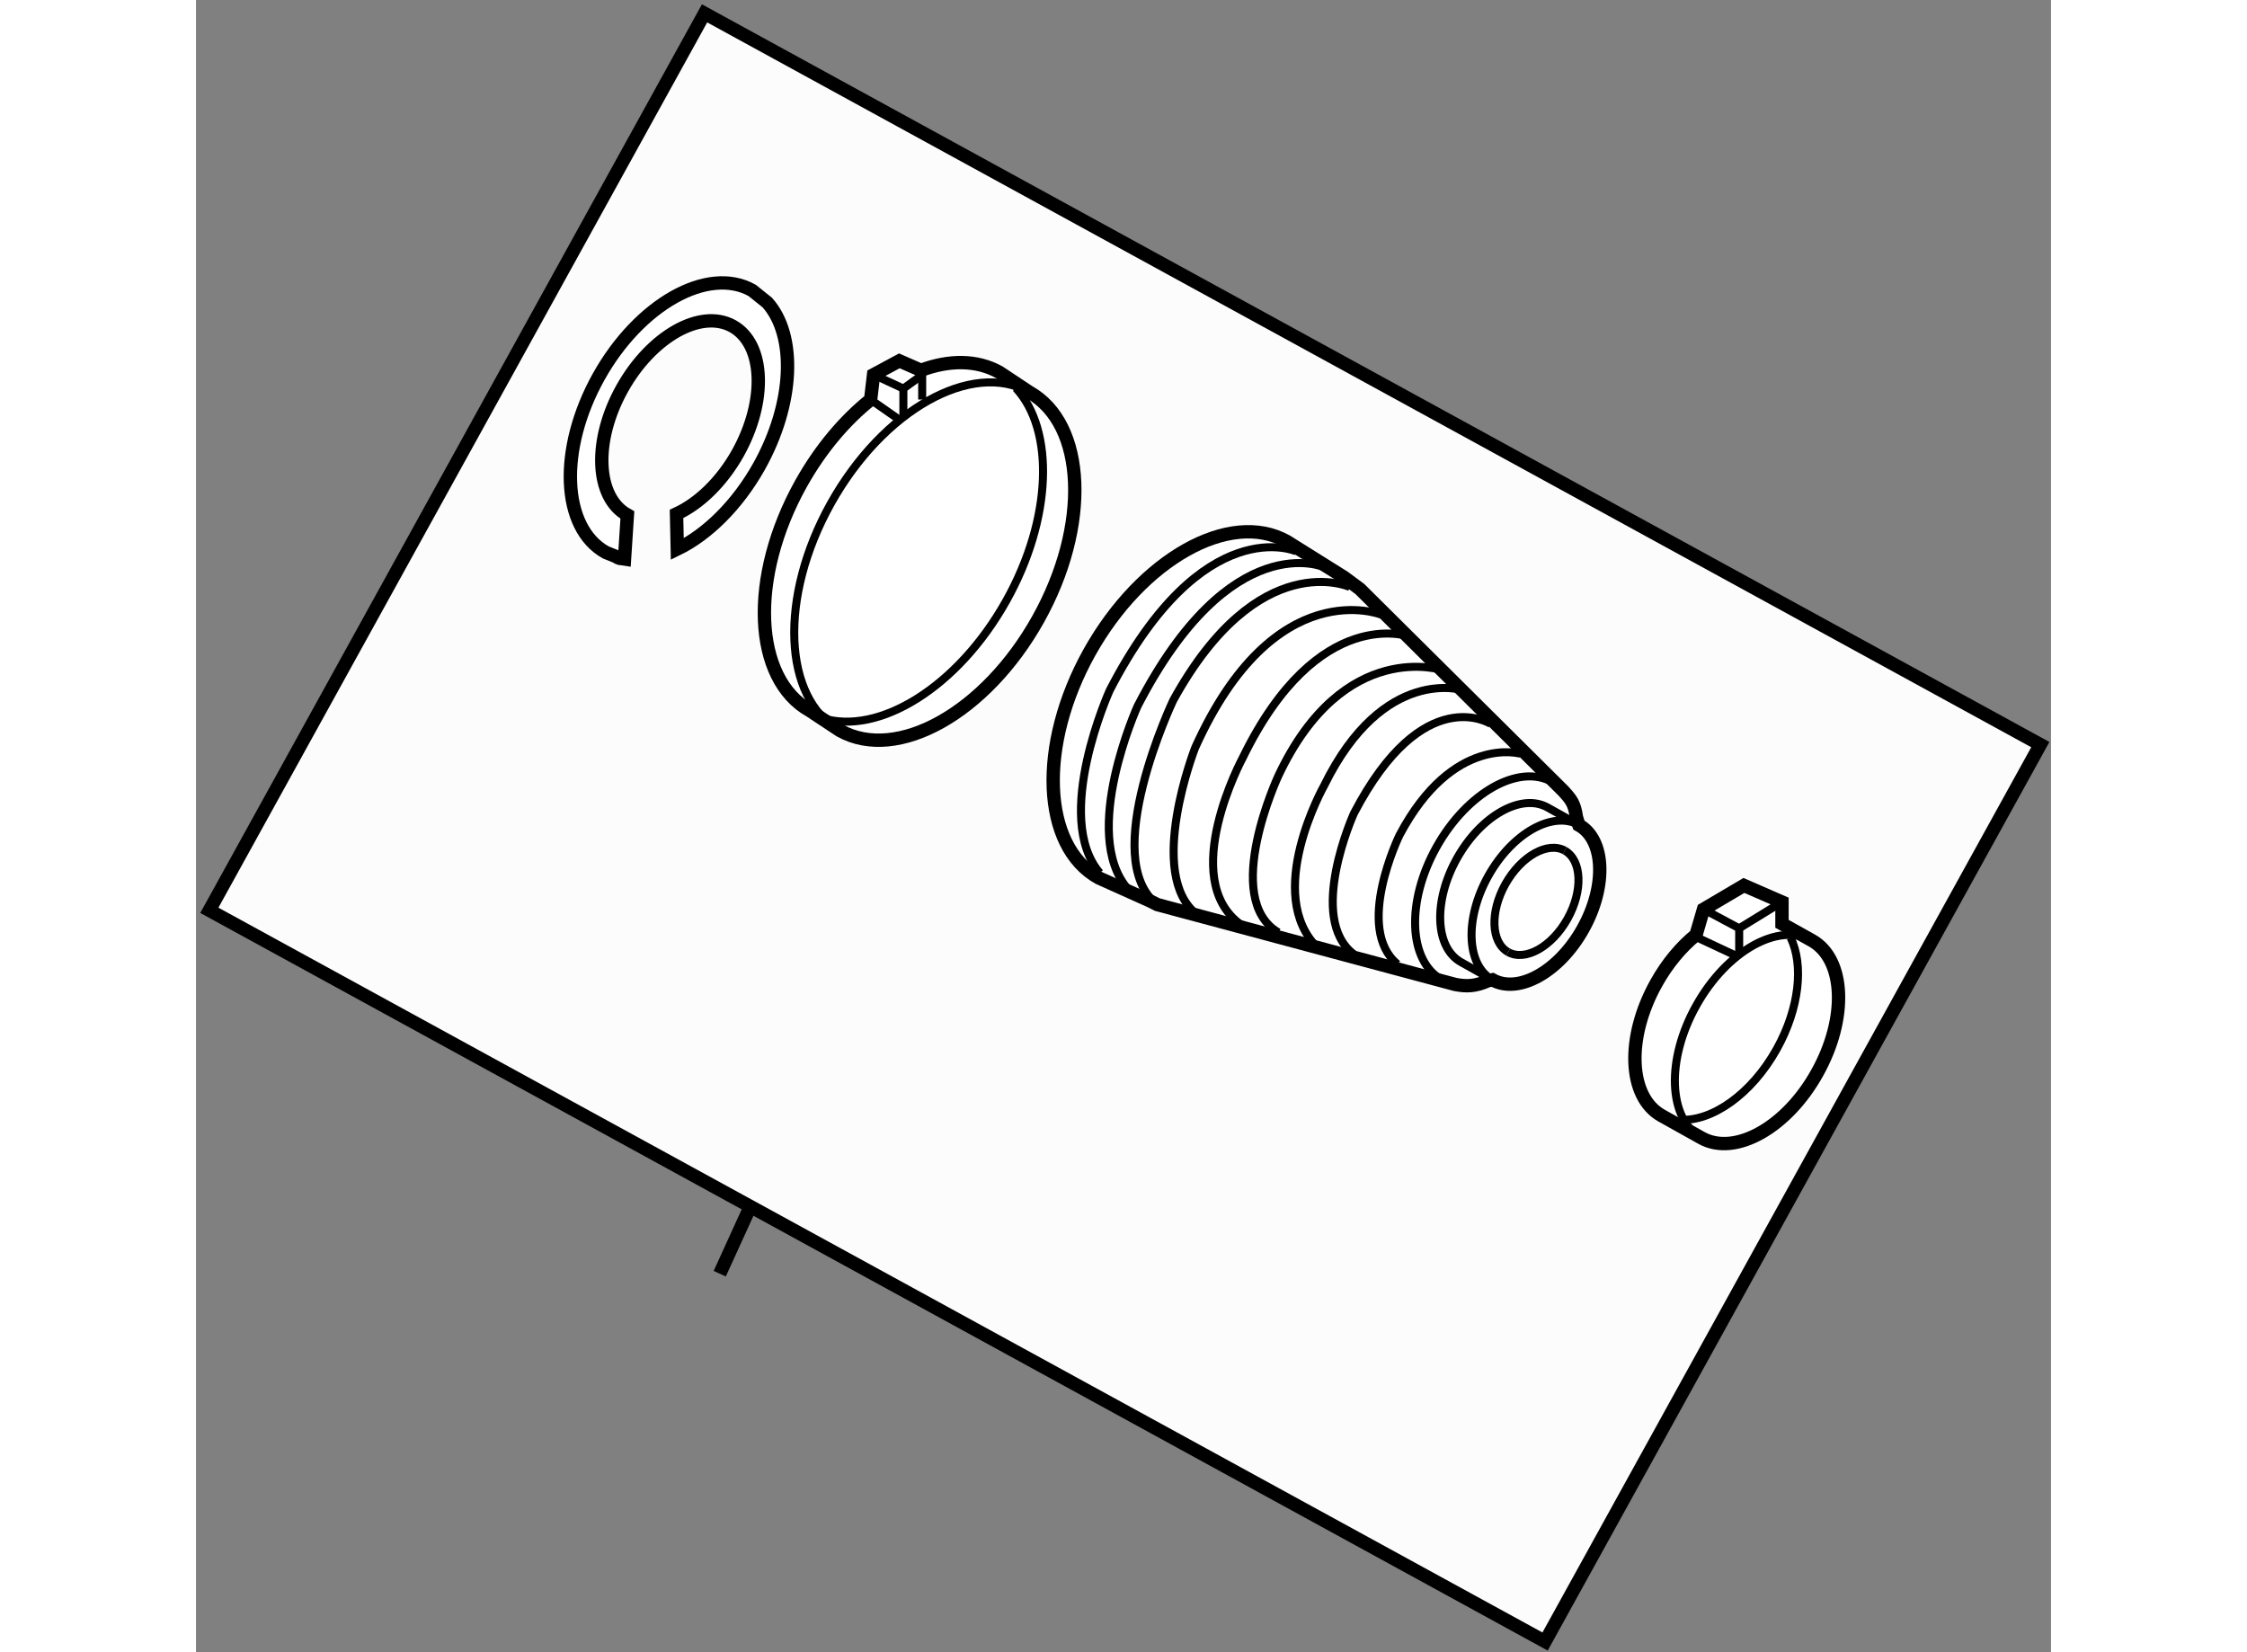
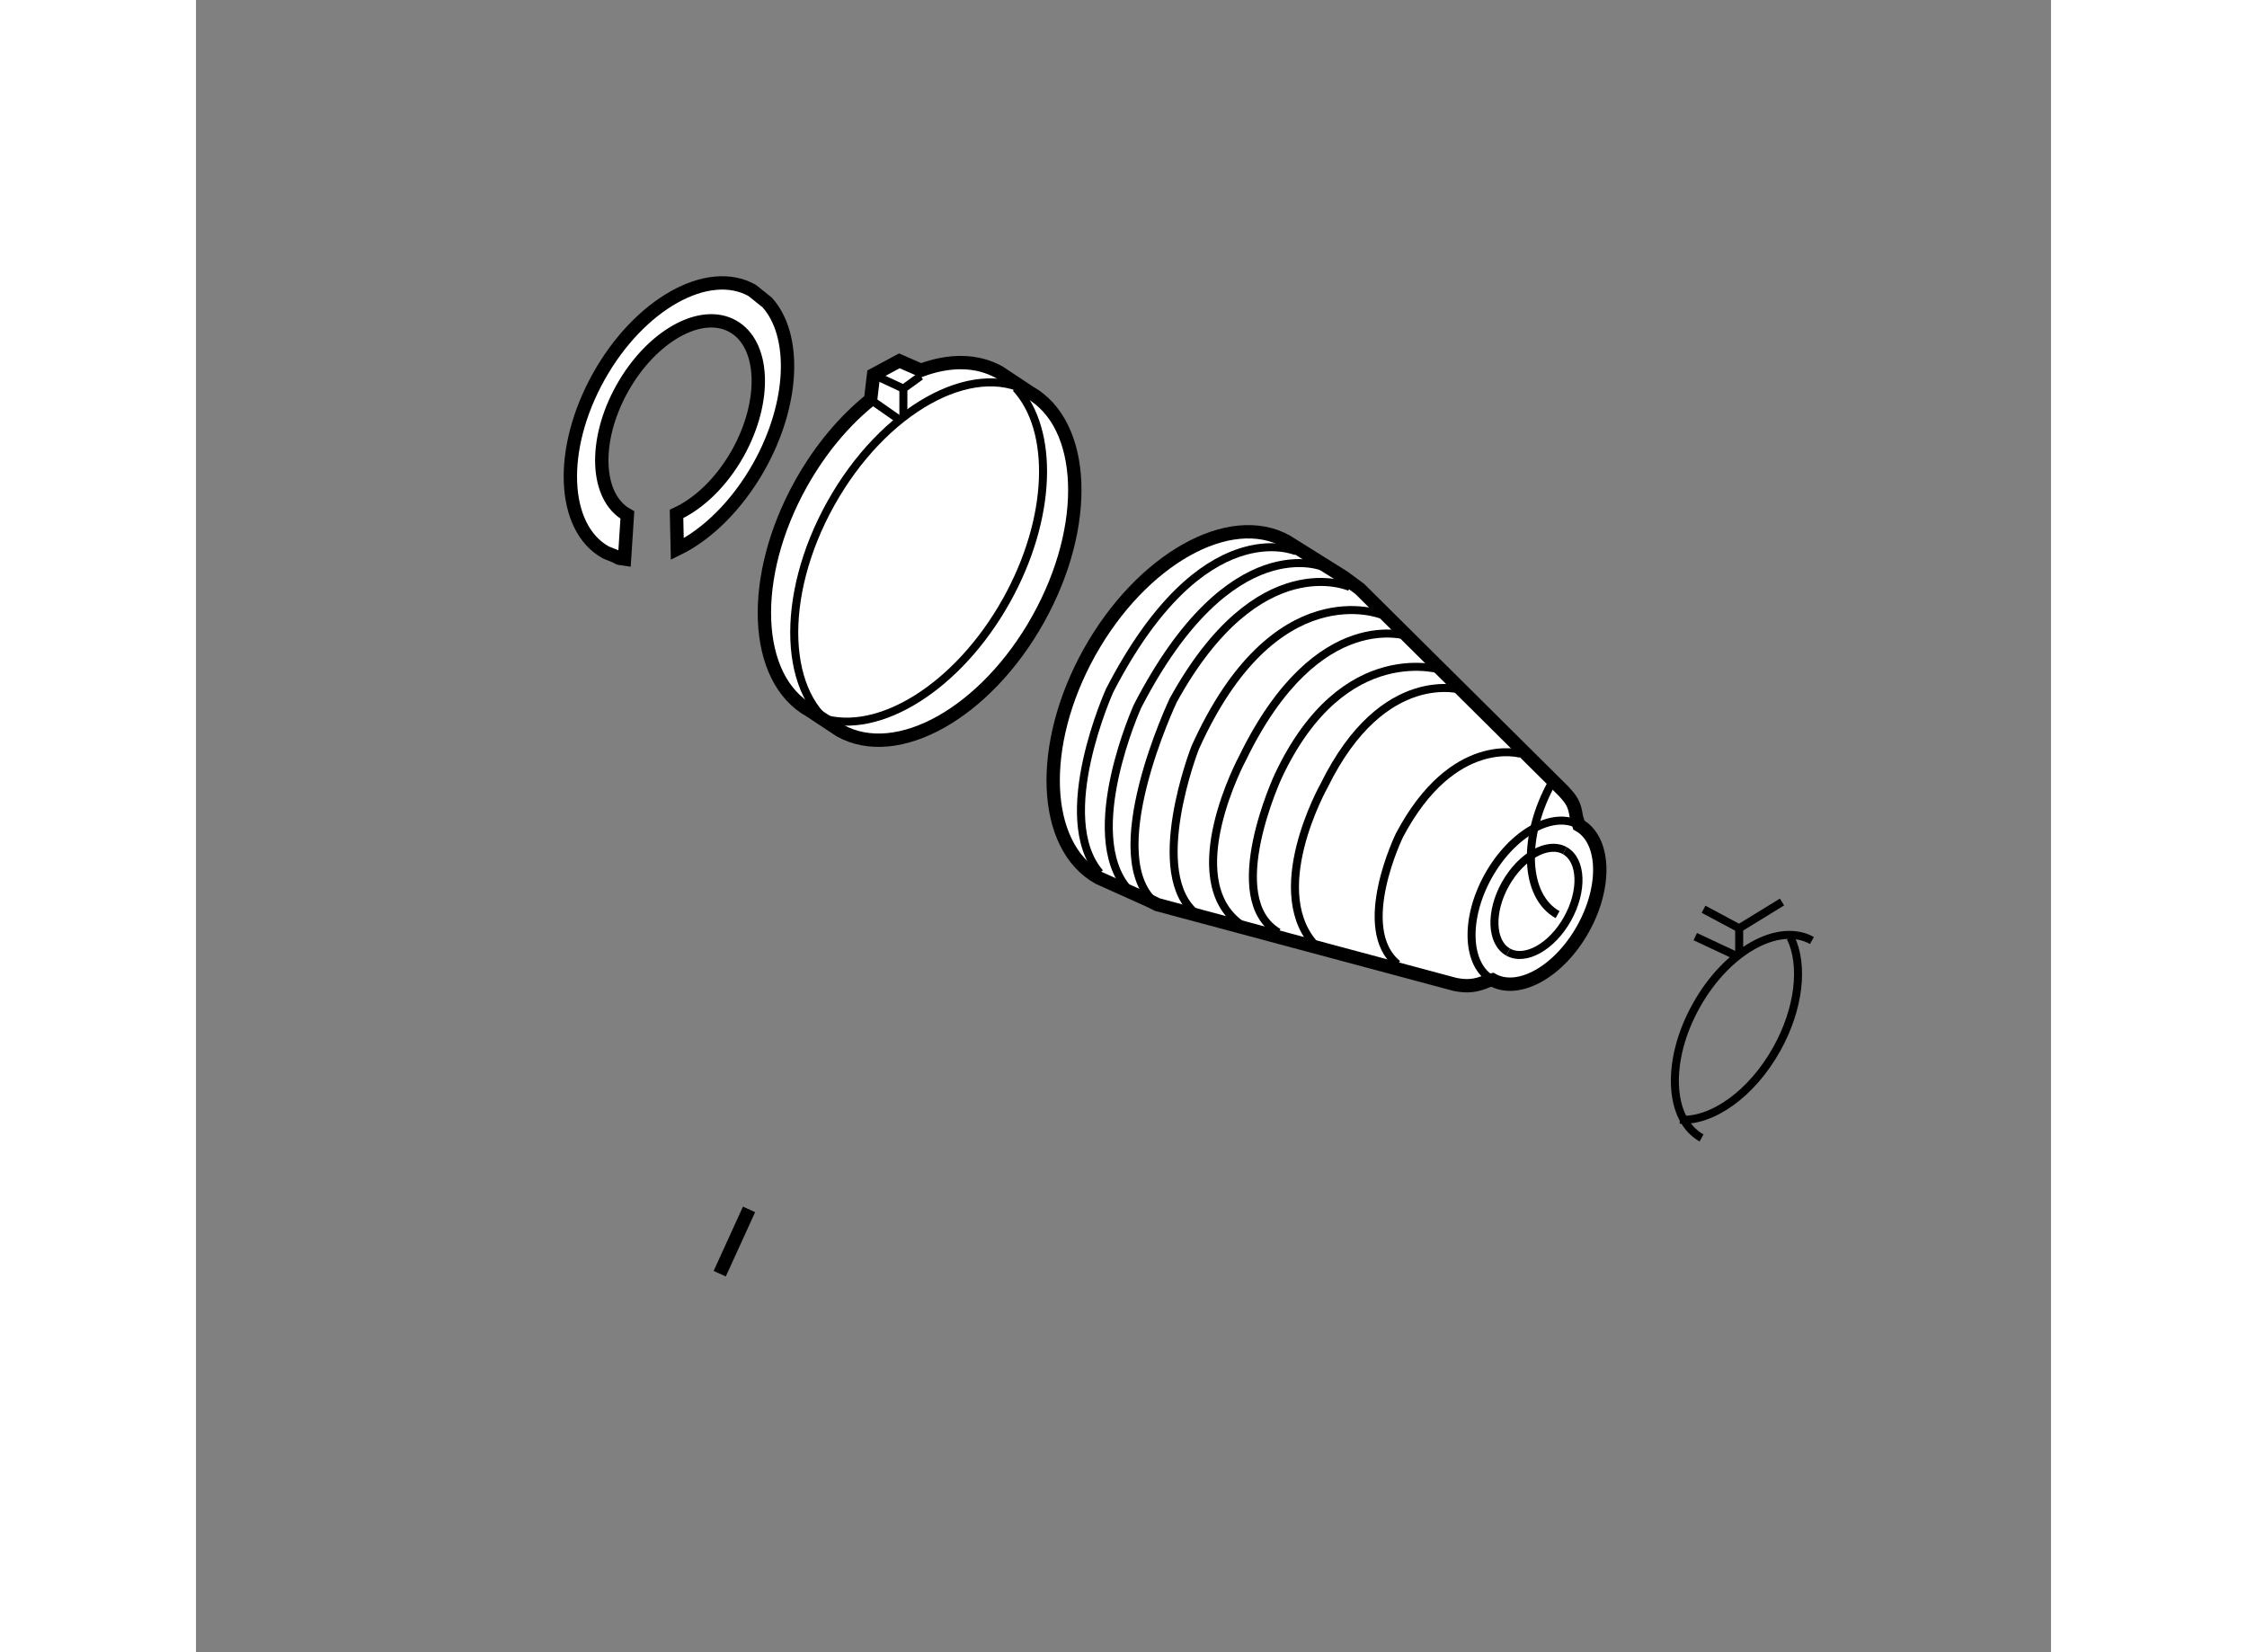
<svg xmlns="http://www.w3.org/2000/svg" version="1.1" x="0px" y="0px" width="244.8px" height="180px" viewBox="36.892 81.566 69.448 61.855" enable-background="new 0 0 244.8 180" xml:space="preserve">
  <rect x="36.892" y="81.566" width="69.448" height="61.855" fill="#808080" stroke="none" />
  <g>
-     <polygon fill="#FCFCFC" stroke="#000000" stroke-width="0.5" points="87.399,143.021 37.392,115.646 55.932,82.066      105.94,109.442   " />
    <line fill="none" stroke="#000000" stroke-width="0.5" x1="56.5" y1="129.25" x2="57.597" y2="126.843" />
  </g>
  <g>
    <path fill="#FFFFFF" stroke="#000000" stroke-width="0.5" d="M85.264,118.282c-0.48,0.213-0.806,0.221-1.232,0.139l-11.146-2.988     l-0.298-0.148l-1.903-0.855c-2.129-1.186-2.282-4.973-0.339-8.451c1.948-3.479,5.248-5.334,7.378-4.146l2.147,1.344l0.595,0.441     l7.615,7.557c0.294,0.322,0.419,0.469,0.492,0.986l0.091,0.293c0.979,0.547,1.05,2.287,0.155,3.887     c-0.893,1.6-2.412,2.451-3.391,1.906L85.264,118.282z" />
    <path fill="none" stroke="#000000" stroke-width="0.3" d="M88.664,112.452c-0.977-0.545-2.496,0.307-3.39,1.906     c-0.893,1.6-0.825,3.34,0.154,3.887" />
-     <path fill="none" stroke="#000000" stroke-width="0.3" d="M85.428,118.245l-1.174-0.658c-0.979-0.545-1.048-2.285-0.154-3.885     c0.895-1.6,2.414-2.455,3.393-1.906l0.952,0.531" />
-     <path fill="none" stroke="#000000" stroke-width="0.3" d="M87.668,110.845c-1.252-0.703-3.193,0.391-4.335,2.436     c-1.14,2.039-1.052,4.262,0.199,4.963" />
+     <path fill="none" stroke="#000000" stroke-width="0.3" d="M87.668,110.845c-1.14,2.039-1.052,4.262,0.199,4.963" />
    <path fill="none" stroke="#000000" stroke-width="0.3" d="M83.531,118.243c0.158,0.086,0.325,0.146,0.5,0.178" />
    <path fill="none" stroke="#000000" stroke-width="0.3" d="M88.138,113.411c-0.641-0.354-1.635,0.205-2.224,1.252     c-0.586,1.047-0.539,2.188,0.102,2.547" />
    <path fill="none" stroke="#000000" stroke-width="0.3" d="M86.016,117.21c0.641,0.359,1.637-0.199,2.223-1.246     c0.586-1.051,0.54-2.191-0.102-2.553" />
    <path fill="none" stroke="#000000" stroke-width="0.3" d="M80.094,103.544c0,0-3.42-1.561-6.614,4.236     c0,0-2.825,5.943-0.595,7.652" />
    <path fill="none" stroke="#000000" stroke-width="0.3" d="M79.128,102.802c0,0-3.493-1.561-6.985,5.199     c0,0-2.155,4.758-0.372,6.836" />
    <path fill="none" stroke="#000000" stroke-width="0.3" d="M78.087,102.208c0,0-3.493-1.561-6.986,5.201     c0,0-2.155,4.754-0.371,6.836" />
    <path fill="none" stroke="#000000" stroke-width="0.3" d="M81.281,104.583c0,0-4.012-1.633-6.985,4.982     c0,0-1.857,4.754,0.075,6.238" />
    <path fill="none" stroke="#000000" stroke-width="0.3" d="M82.322,105.401c0,0-3.417-1.264-6.242,4.533     c0,0-2.451,4.531-0.072,6.244" />
    <path fill="none" stroke="#000000" stroke-width="0.3" d="M83.585,106.665c0,0-3.714-1.264-6.168,3.938c0,0-2.155,4.609,0,5.871" />
    <path fill="none" stroke="#000000" stroke-width="0.3" d="M84.33,107.409c0,0-2.973-0.967-5.201,3.564     c0,0-2.306,4.086-0.223,6.094" />
-     <path fill="none" stroke="#000000" stroke-width="0.3" d="M85.369,108.669c0,0-2.527-1.633-5.126,3.346c0,0-1.785,3.938,0,5.277" />
    <path fill="none" stroke="#000000" stroke-width="0.3" d="M86.485,109.786c0,0-2.528-0.744-4.535,3.045     c0,0-1.708,3.494-0.074,4.832" />
  </g>
  <g />
  <g>
-     <path fill="#FFFFFF" stroke="#000000" stroke-width="0.5" d="M93.051,116.563c-0.555,0.452-1.074,1.066-1.488,1.808     c-1.142,2.041-1.051,4.261,0.197,4.961l1.498,0.837c1.249,0.696,3.189-0.389,4.325-2.433c1.144-2.039,1.053-4.256-0.193-4.959     l-1.122-0.626v-0.815l-1.425-0.621l-1.513,0.893L93.051,116.563z" />
    <path fill="none" stroke="#000000" stroke-width="0.3" d="M97.39,116.776c-1.253-0.696-3.188,0.389-4.329,2.433     c-1.144,2.039-1.054,4.261,0.196,4.959" />
    <path fill="none" stroke="#000000" stroke-width="0.3" d="M92.446,123.486c1.193,0.079,2.681-0.952,3.624-2.642     c0.854-1.53,1.019-3.159,0.519-4.179" />
    <polyline fill="none" stroke="#000000" stroke-width="0.3" points="96.269,115.335 94.666,116.319 93.331,115.606   " />
    <line fill="none" stroke="#000000" stroke-width="0.3" x1="94.541" y1="117.343" x2="93.022" y2="116.631" />
    <line fill="none" stroke="#000000" stroke-width="0.3" x1="94.666" y1="116.319" x2="94.666" y2="117.301" />
  </g>
  <g>
    <path fill="#FFFFFF" stroke="#000000" stroke-width="0.5" d="M62.149,96.528c-0.969,0.773-1.879,1.846-2.603,3.139     c-1.957,3.504-1.805,7.311,0.335,8.508l1.119,0.74c2.142,1.199,5.466-0.668,7.42-4.168c1.957-3.498,1.802-7.307-0.339-8.504     l-1.118-0.742c-0.844-0.469-1.873-0.467-2.929-0.072l-0.809-0.354l-0.966,0.52L62.149,96.528z" />
    <path fill="none" stroke="#000000" stroke-width="0.3" d="M68.081,96.243c-2.142-1.197-5.464,0.668-7.421,4.17     c-1.954,3.498-1.801,7.305,0.34,8.502" />
    <path fill="none" stroke="#000000" stroke-width="0.3" d="M67.588,96.097c1.452,1.57,1.361,4.883-0.357,7.955     c-1.808,3.236-4.786,5.074-6.918,4.389" />
-     <line fill="none" stroke="#000000" stroke-width="0.3" x1="64.079" y1="95.483" x2="64.079" y2="96.524" />
    <polyline fill="none" stroke="#000000" stroke-width="0.3" points="64.021,95.646 63.375,96.114 63.375,97.153   " />
    <line fill="none" stroke="#000000" stroke-width="0.3" x1="63.375" y1="96.114" x2="62.26" y2="95.595" />
    <line fill="none" stroke="#000000" stroke-width="0.3" x1="63.151" y1="97.228" x2="62.149" y2="96.528" />
  </g>
  <g>
    <path fill="#FFFFFF" stroke="#000000" stroke-width="0.5" d="M56.989,93.78c1.194,0.668,1.28,2.792,0.19,4.749     c-0.611,1.088-1.458,1.891-2.297,2.277l0.029,1.316c1.122-0.545,2.246-1.643,3.064-3.1c1.319-2.363,1.401-4.907,0.302-6.132     l-0.563-0.451c-1.658-0.929-4.23,0.516-5.745,3.228c-1.512,2.709-1.396,5.652,0.264,6.58l0.361,0.145     c0.219,0.123,0.095,0.059,0.341,0.1l0.107-1.646c-1.197-0.66-1.285-2.787-0.194-4.736C53.941,94.154,55.794,93.111,56.989,93.78z" />
  </g>
</svg>